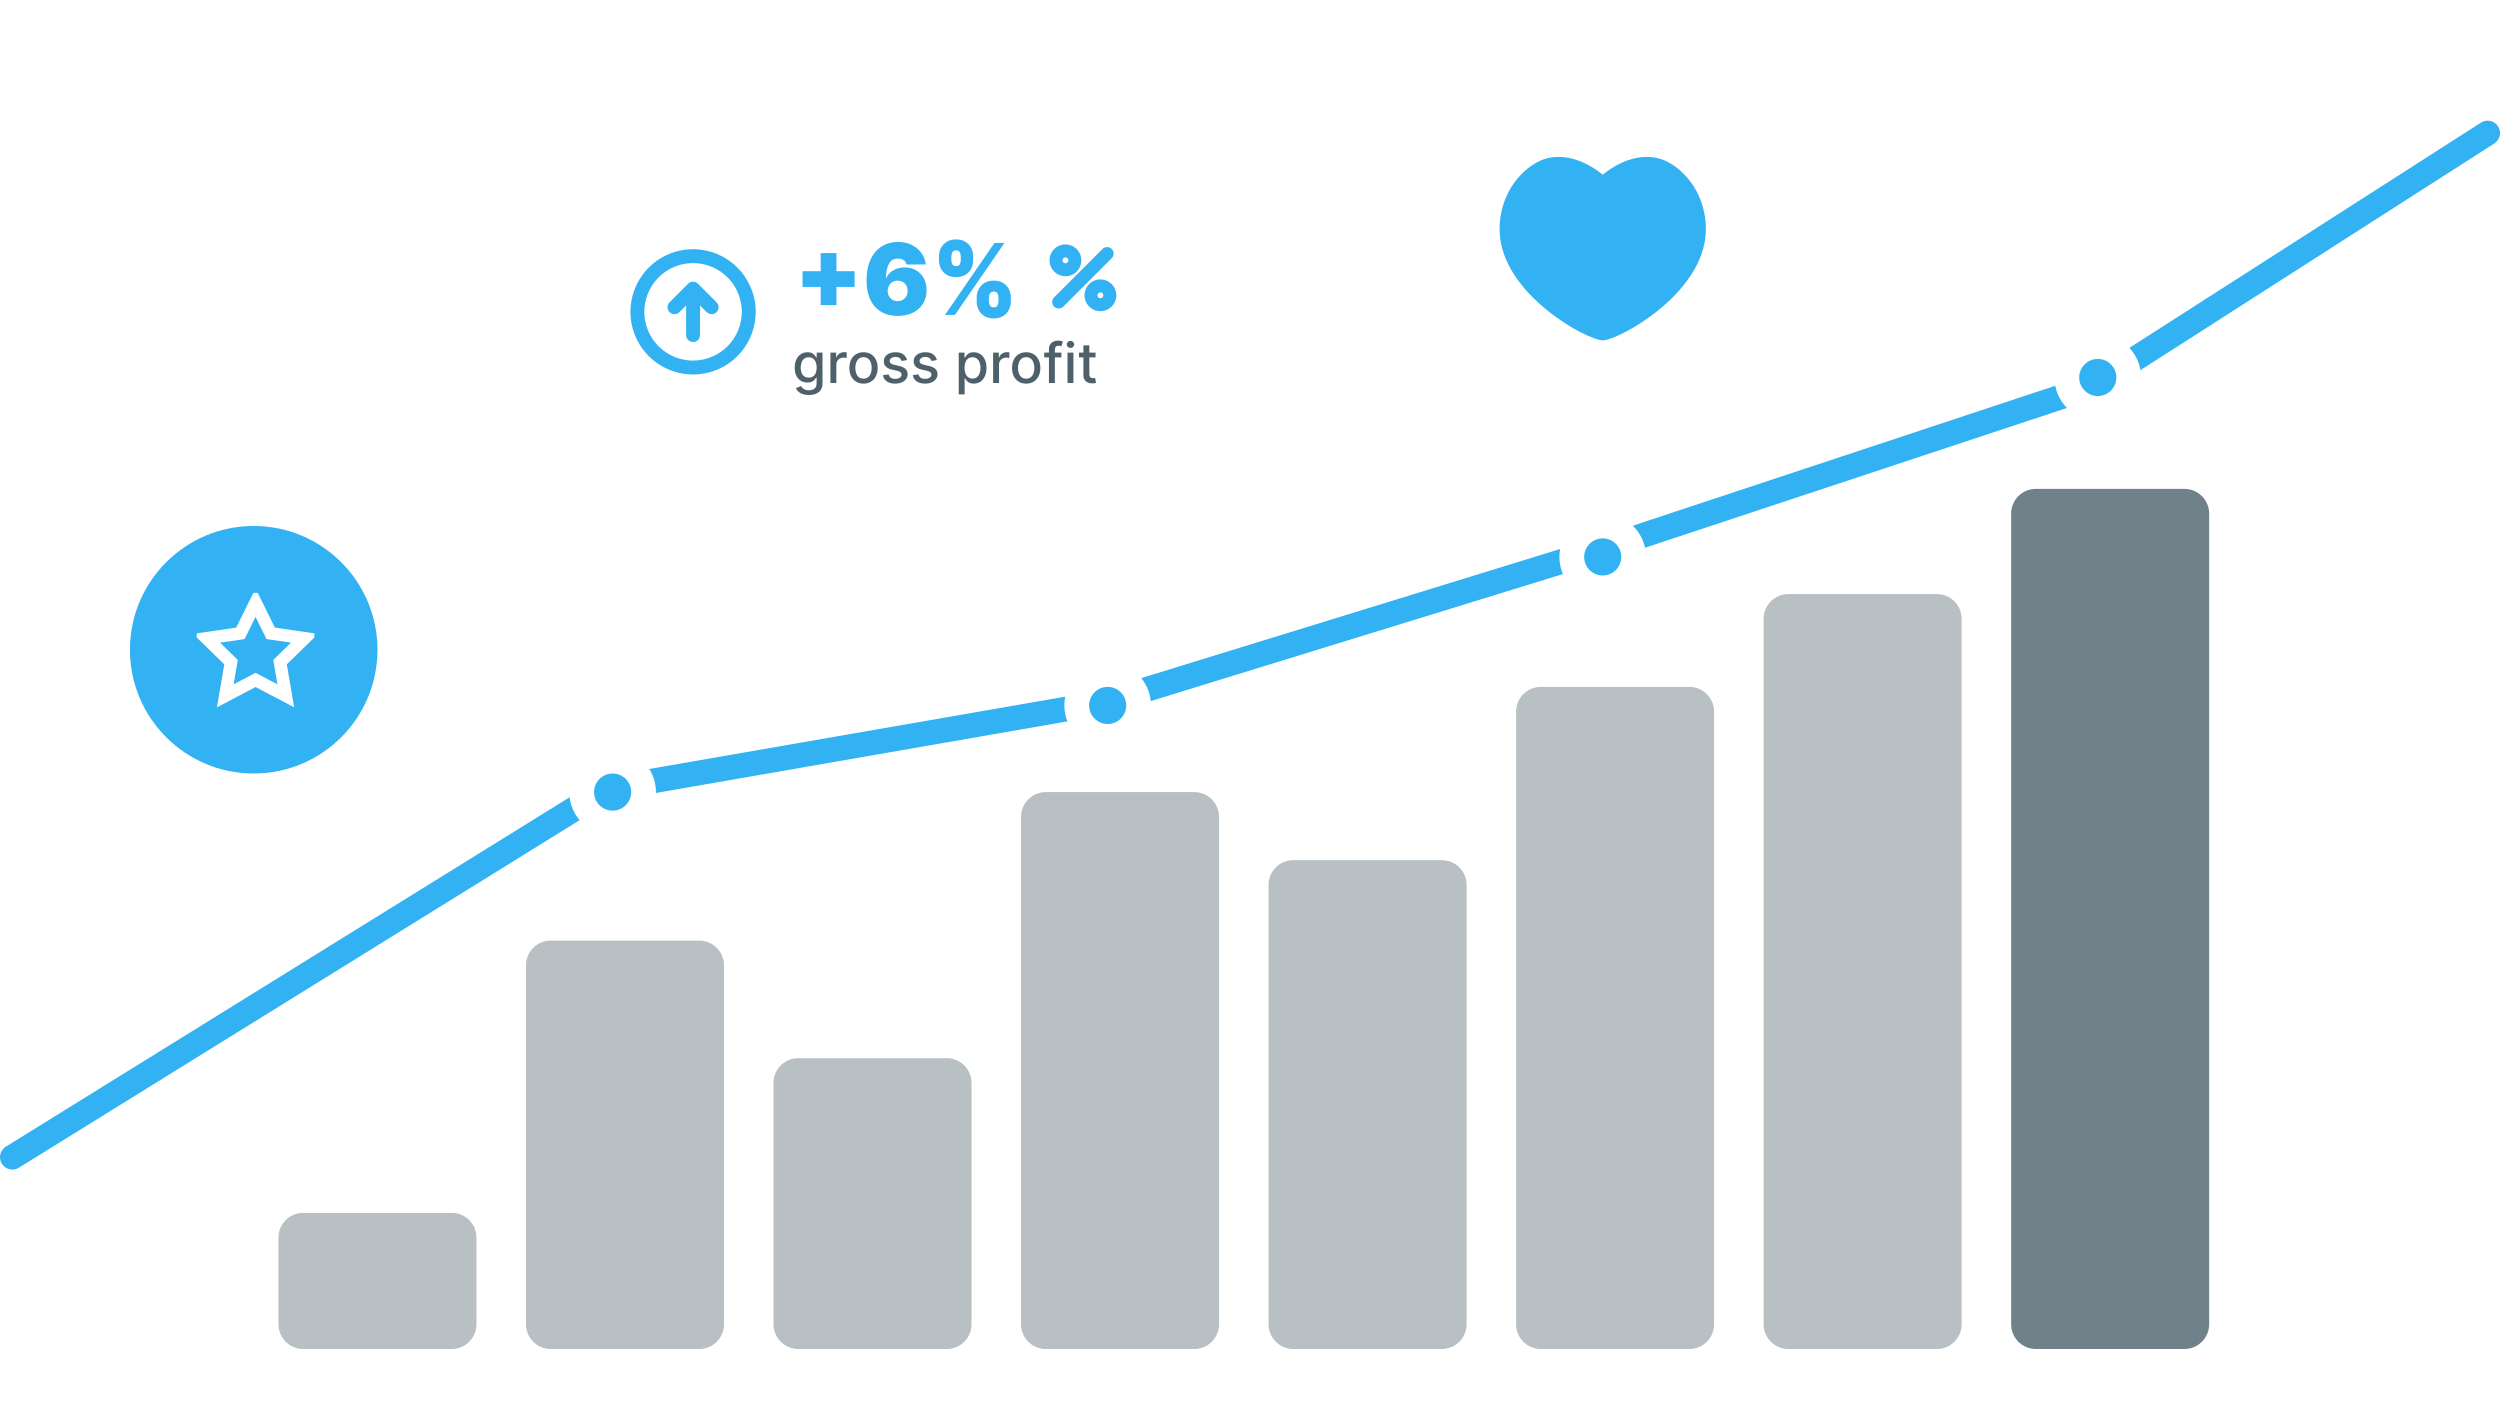
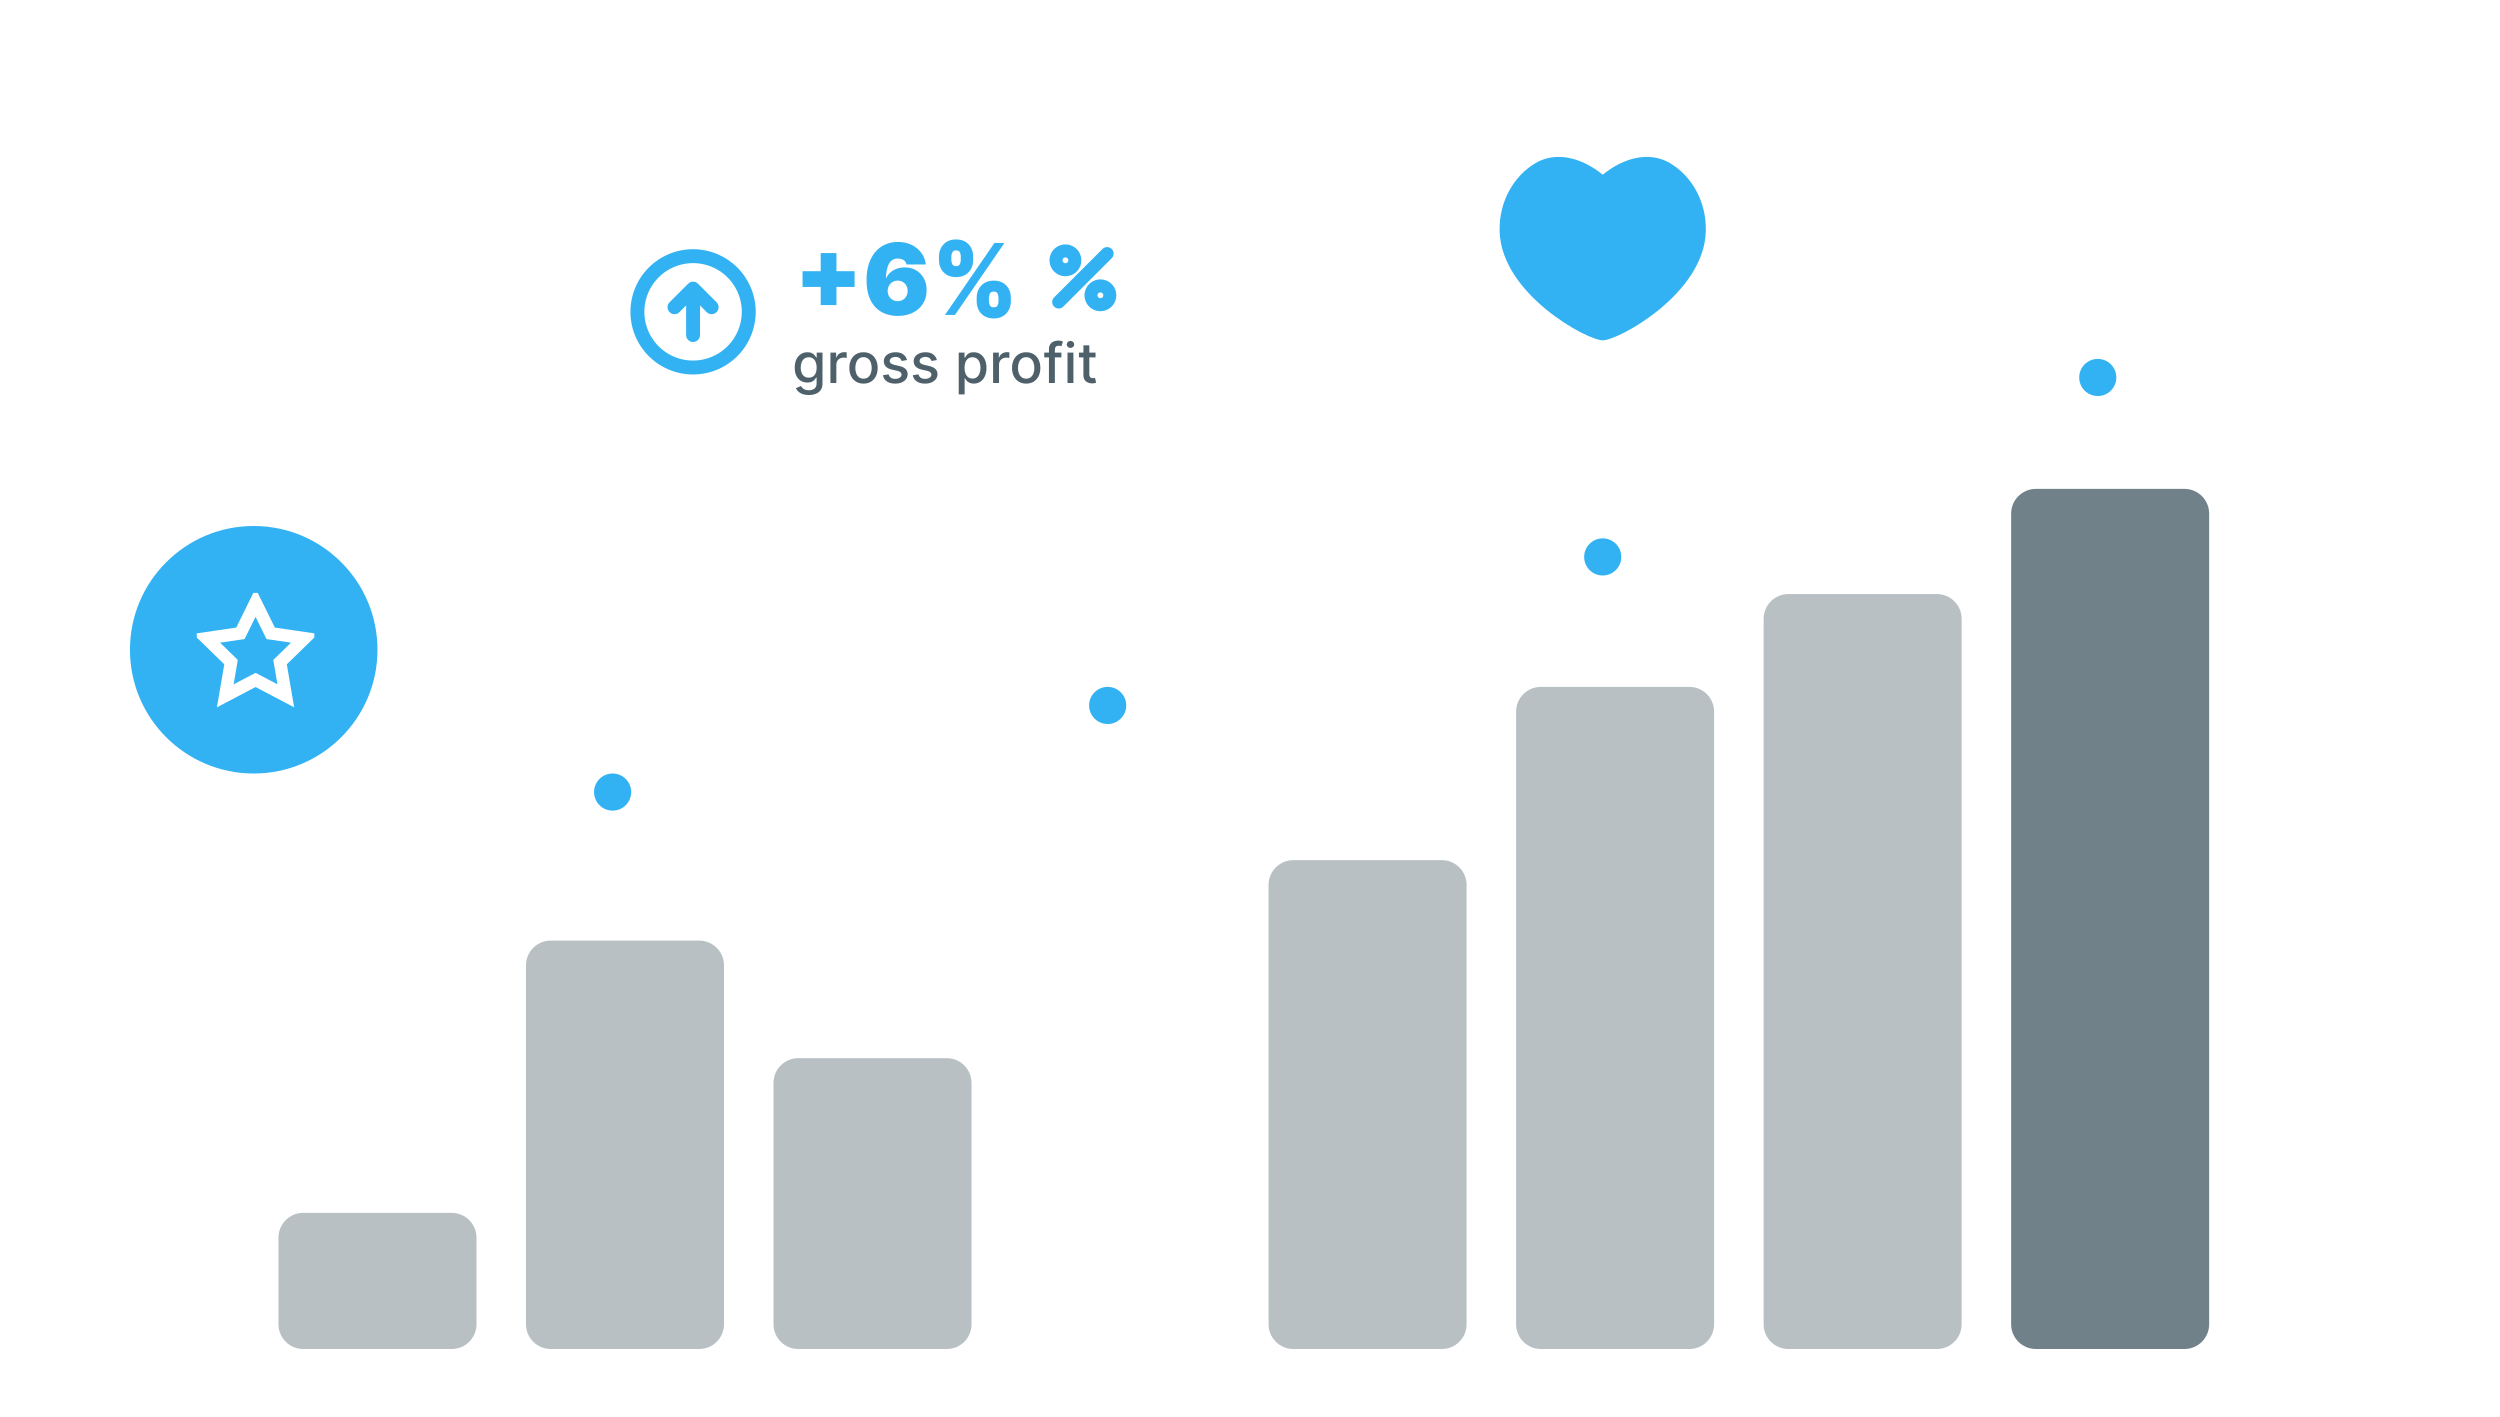
<svg xmlns="http://www.w3.org/2000/svg" width="404" height="229" viewBox="0 0 404 229" fill="none">
  <rect x="33" y="37" width="336" height="192" rx="4" fill="white" />
-   <path d="M2 187L98 127.5L178.5 113.5L258 89L338 62.5L402 21.5" stroke="#32B2F3" stroke-width="4" stroke-linecap="round" stroke-linejoin="round" />
  <circle cx="99" cy="128" r="5" fill="#32B2F3" stroke="white" stroke-width="4" />
  <circle cx="179" cy="114" r="5" fill="#32B2F3" stroke="white" stroke-width="4" />
  <circle cx="259" cy="90" r="5" fill="#32B2F3" stroke="white" stroke-width="4" />
  <circle cx="339" cy="61" r="5" fill="#32B2F3" stroke="white" stroke-width="4" />
  <path d="M77 214C77 216.209 75.209 218 73 218H49C46.791 218 45 216.209 45 214V200C45 197.791 46.791 196 49 196H73C75.209 196 77 197.791 77 200V214Z" fill="#B8C0C4" />
  <path d="M117 214C117 216.209 115.209 218 113 218H89C86.791 218 85 216.209 85 214V156C85 153.791 86.791 152 89 152H113C115.209 152 117 153.791 117 156V214Z" fill="#B8C0C4" />
  <path d="M157 214C157 216.209 155.209 218 153 218H129C126.791 218 125 216.209 125 214V175C125 172.791 126.791 171 129 171H153C155.209 171 157 172.791 157 175V214Z" fill="#B8C0C4" />
-   <path d="M197 214C197 216.209 195.209 218 193 218H169C166.791 218 165 216.209 165 214V132C165 129.791 166.791 128 169 128H193C195.209 128 197 129.791 197 132V214Z" fill="#B8C0C4" />
  <path d="M237 214C237 216.209 235.209 218 233 218H209C206.791 218 205 216.209 205 214V143C205 140.791 206.791 139 209 139H233C235.209 139 237 140.791 237 143V214Z" fill="#B8C0C4" />
  <path d="M277 214C277 216.209 275.209 218 273 218H249C246.791 218 245 216.209 245 214V115C245 112.791 246.791 111 249 111H273C275.209 111 277 112.791 277 115V214Z" fill="#B8C0C4" />
  <path d="M317 214C317 216.209 315.209 218 313 218H289C286.791 218 285 216.209 285 214V100C285 97.791 286.791 96 289 96H313C315.209 96 317 97.791 317 100V214Z" fill="#B8C0C4" />
  <path d="M357 214C357 216.209 355.209 218 353 218H329C326.791 218 325 216.209 325 214V83C325 80.791 326.791 79 329 79H353C355.209 79 357 80.791 357 83V214Z" fill="#718189" />
  <g filter="url(#filter0_d_4441_6903)">
-     <path d="M234 19C234 16.791 235.791 15 238 15H280C282.209 15 284 16.791 284 19V61C284 63.209 282.209 65 280 65H238C235.791 65 234 63.209 234 61V19Z" fill="white" />
-   </g>
+     </g>
  <path d="M269.823 26.335C273.315 28.37 275.772 32.502 275.663 37.322C275.433 47.5 261.5 55 259 55C256.5 55 242.565 47.5 242.337 37.322C242.228 32.502 244.685 28.372 248.177 26.335C251.443 24.433 255.547 25.422 259 28.23C262.453 25.422 266.557 24.432 269.823 26.335Z" fill="#32B2F3" />
  <circle cx="41" cy="105" r="20" fill="#32B2F3" />
  <g clip-path="url(#clip0_4441_6903)">
    <path d="M41.296 97.39L43.742 102.346L49.212 103.145L45.254 107.001L46.188 112.448L41.296 109.875L36.403 112.448L37.337 107.001L33.379 103.145L38.849 102.346L41.296 97.39Z" stroke="white" stroke-width="2.033" />
  </g>
  <g filter="url(#filter1_d_4441_6903)">
    <path d="M88 19C88 16.791 89.791 15 92 15H189.999C192.208 15 193.999 16.791 193.999 19V67C193.999 69.209 192.208 71 189.999 71H92C89.791 71 88 69.209 88 67V19Z" fill="white" />
    <path d="M112 32.875C109.998 32.875 108.04 33.469 106.375 34.581C104.71 35.694 103.412 37.275 102.646 39.125C101.879 40.975 101.679 43.011 102.07 44.975C102.46 46.939 103.425 48.743 104.841 50.16C106.257 51.575 108.061 52.54 110.025 52.931C111.989 53.321 114.025 53.121 115.875 52.354C117.725 51.588 119.306 50.29 120.419 48.625C121.531 46.96 122.125 45.002 122.125 43C122.122 40.316 121.054 37.742 119.156 35.844C117.258 33.946 114.684 32.878 112 32.875ZM112 50.875C110.443 50.875 108.92 50.413 107.625 49.548C106.33 48.682 105.321 47.453 104.725 46.014C104.128 44.575 103.973 42.991 104.276 41.464C104.58 39.936 105.33 38.533 106.432 37.431C107.533 36.33 108.936 35.58 110.464 35.276C111.991 34.972 113.575 35.128 115.014 35.724C116.453 36.321 117.683 37.33 118.548 38.625C119.413 39.92 119.875 41.443 119.875 43C119.873 45.088 119.042 47.09 117.566 48.566C116.09 50.042 114.088 50.873 112 50.875ZM115.796 41.454C116.007 41.665 116.126 41.952 116.126 42.251C116.126 42.55 116.007 42.837 115.796 43.048C115.585 43.259 115.298 43.378 114.999 43.378C114.7 43.378 114.414 43.259 114.202 43.048L113.125 41.969V46.75C113.125 47.048 113.007 47.334 112.796 47.545C112.585 47.757 112.298 47.875 112 47.875C111.702 47.875 111.416 47.757 111.205 47.545C110.994 47.334 110.875 47.048 110.875 46.75V41.969L109.796 43.049C109.585 43.26 109.298 43.379 108.999 43.379C108.7 43.379 108.414 43.26 108.202 43.049C107.991 42.837 107.872 42.551 107.872 42.252C107.872 41.953 107.991 41.666 108.202 41.455L111.202 38.455C111.307 38.35 111.431 38.267 111.568 38.21C111.704 38.153 111.851 38.124 111.999 38.124C112.147 38.124 112.294 38.153 112.431 38.21C112.567 38.267 112.691 38.35 112.796 38.455L115.796 41.454Z" fill="#32B2F3" />
    <path d="M132.624 41.909V33.5H135.17V41.909H132.624ZM129.692 38.977V36.432H138.102V38.977H129.692ZM145.082 43.659C144.404 43.659 143.76 43.553 143.15 43.341C142.544 43.125 142.006 42.786 141.536 42.324C141.067 41.862 140.697 41.26 140.428 40.517C140.163 39.775 140.032 38.875 140.036 37.818C140.04 36.875 140.161 36.026 140.4 35.273C140.642 34.519 140.985 33.877 141.428 33.347C141.875 32.816 142.409 32.411 143.031 32.131C143.652 31.847 144.343 31.704 145.104 31.704C145.96 31.704 146.714 31.869 147.366 32.199C148.017 32.528 148.536 32.97 148.923 33.523C149.313 34.072 149.54 34.678 149.604 35.341H146.491C146.419 35.011 146.252 34.771 145.991 34.619C145.733 34.464 145.438 34.386 145.104 34.386C144.442 34.386 143.955 34.674 143.644 35.25C143.337 35.826 143.18 36.583 143.173 37.523H143.241C143.388 37.167 143.612 36.862 143.911 36.608C144.21 36.354 144.559 36.159 144.957 36.023C145.354 35.886 145.775 35.818 146.218 35.818C146.923 35.818 147.538 35.977 148.065 36.295C148.595 36.614 149.008 37.049 149.303 37.602C149.599 38.155 149.745 38.788 149.741 39.5C149.745 40.333 149.548 41.062 149.15 41.688C148.756 42.312 148.209 42.797 147.508 43.142C146.807 43.487 145.998 43.659 145.082 43.659ZM145.059 41.273C145.373 41.273 145.652 41.201 145.894 41.057C146.14 40.913 146.332 40.716 146.468 40.466C146.608 40.216 146.676 39.932 146.673 39.614C146.676 39.292 146.608 39.008 146.468 38.761C146.332 38.511 146.14 38.314 145.894 38.17C145.652 38.026 145.373 37.955 145.059 37.955C144.828 37.955 144.614 37.996 144.417 38.08C144.224 38.159 144.055 38.275 143.911 38.426C143.767 38.574 143.654 38.75 143.57 38.955C143.491 39.155 143.449 39.375 143.445 39.614C143.449 39.932 143.521 40.216 143.661 40.466C143.801 40.716 143.993 40.913 144.235 41.057C144.478 41.201 144.752 41.273 145.059 41.273ZM157.83 41.318V40.705C157.83 40.212 157.936 39.758 158.148 39.341C158.364 38.924 158.677 38.589 159.086 38.335C159.495 38.081 159.993 37.955 160.58 37.955C161.183 37.955 161.688 38.08 162.097 38.33C162.51 38.58 162.823 38.913 163.035 39.33C163.247 39.746 163.353 40.205 163.353 40.705V41.318C163.353 41.811 163.245 42.265 163.029 42.682C162.817 43.099 162.504 43.434 162.092 43.688C161.679 43.941 161.175 44.068 160.58 44.068C159.986 44.068 159.484 43.941 159.075 43.688C158.665 43.434 158.355 43.099 158.143 42.682C157.934 42.265 157.83 41.811 157.83 41.318ZM159.808 40.705V41.318C159.808 41.534 159.861 41.748 159.967 41.96C160.076 42.169 160.281 42.273 160.58 42.273C160.895 42.273 161.101 42.17 161.2 41.966C161.302 41.761 161.353 41.545 161.353 41.318V40.705C161.353 40.477 161.306 40.258 161.211 40.045C161.116 39.833 160.906 39.727 160.58 39.727C160.281 39.727 160.076 39.833 159.967 40.045C159.861 40.258 159.808 40.477 159.808 40.705ZM151.739 34.659V34.045C151.739 33.545 151.847 33.087 152.063 32.67C152.283 32.254 152.597 31.921 153.006 31.671C153.415 31.421 153.91 31.296 154.489 31.296C155.092 31.296 155.597 31.421 156.006 31.671C156.419 31.921 156.732 32.254 156.944 32.67C157.156 33.087 157.262 33.545 157.262 34.045V34.659C157.262 35.159 157.154 35.615 156.938 36.028C156.726 36.441 156.414 36.771 156.001 37.017C155.588 37.263 155.084 37.386 154.489 37.386C153.895 37.386 153.393 37.261 152.984 37.011C152.575 36.761 152.264 36.43 152.052 36.017C151.844 35.604 151.739 35.151 151.739 34.659ZM153.739 34.045V34.659C153.739 34.886 153.792 35.102 153.898 35.307C154.004 35.511 154.201 35.614 154.489 35.614C154.804 35.614 155.01 35.511 155.109 35.307C155.211 35.102 155.262 34.886 155.262 34.659V34.045C155.262 33.818 155.215 33.599 155.12 33.386C155.025 33.174 154.815 33.068 154.489 33.068C154.19 33.068 153.989 33.178 153.887 33.398C153.789 33.614 153.739 33.83 153.739 34.045ZM152.705 43.5L160.705 31.864H162.319L154.319 43.5H152.705Z" fill="#32B2F3" />
    <path d="M179.374 34.047L171.547 41.873C171.487 41.934 171.415 41.982 171.335 42.015C171.256 42.048 171.171 42.065 171.085 42.065C171 42.065 170.915 42.048 170.835 42.015C170.756 41.982 170.684 41.934 170.623 41.873C170.563 41.813 170.515 41.741 170.482 41.661C170.449 41.582 170.432 41.497 170.432 41.411C170.432 41.326 170.449 41.241 170.482 41.161C170.515 41.082 170.563 41.01 170.623 40.95L178.45 33.123C178.572 33.001 178.738 32.932 178.912 32.932C179.085 32.932 179.251 33.001 179.374 33.123C179.496 33.246 179.565 33.412 179.565 33.585C179.565 33.759 179.496 33.925 179.374 34.047ZM170.636 36.21C170.28 35.855 170.059 35.386 170.01 34.886C169.961 34.385 170.087 33.883 170.367 33.465C170.647 33.047 171.063 32.739 171.544 32.593C172.025 32.447 172.542 32.473 173.007 32.666C173.471 32.859 173.855 33.206 174.092 33.65C174.329 34.094 174.404 34.606 174.306 35.099C174.208 35.592 173.941 36.036 173.552 36.355C173.163 36.674 172.676 36.848 172.173 36.848C171.887 36.849 171.604 36.793 171.341 36.683C171.077 36.574 170.837 36.413 170.636 36.21ZM171.303 34.674C171.303 34.875 171.373 35.07 171.5 35.226C171.628 35.381 171.806 35.488 172.003 35.527C172.2 35.566 172.405 35.536 172.583 35.441C172.76 35.347 172.899 35.193 172.976 35.007C173.053 34.822 173.063 34.615 173.005 34.422C172.947 34.23 172.824 34.063 172.656 33.952C172.489 33.84 172.288 33.789 172.088 33.809C171.888 33.829 171.701 33.917 171.558 34.059C171.477 34.14 171.413 34.236 171.369 34.341C171.325 34.447 171.303 34.56 171.303 34.674ZM179.999 40.326C179.999 40.829 179.825 41.316 179.506 41.705C179.187 42.094 178.743 42.36 178.249 42.458C177.756 42.556 177.244 42.48 176.8 42.243C176.357 42.006 176.009 41.623 175.817 41.158C175.624 40.694 175.599 40.176 175.745 39.695C175.891 39.214 176.199 38.798 176.617 38.519C177.035 38.239 177.537 38.113 178.038 38.163C178.538 38.212 179.006 38.433 179.362 38.789C179.565 38.99 179.725 39.23 179.835 39.493C179.944 39.758 180 40.041 179.999 40.326ZM178.695 40.326C178.695 40.212 178.673 40.099 178.629 39.993C178.585 39.887 178.521 39.791 178.44 39.711C178.298 39.569 178.11 39.48 177.91 39.461C177.71 39.441 177.509 39.491 177.342 39.603C177.175 39.715 177.051 39.881 176.993 40.074C176.935 40.266 176.945 40.473 177.022 40.659C177.099 40.845 177.238 40.998 177.415 41.093C177.593 41.188 177.797 41.218 177.995 41.179C178.192 41.14 178.37 41.033 178.497 40.878C178.625 40.722 178.695 40.527 178.695 40.326Z" fill="#32B2F3" stroke="#32B2F3" stroke-width="0.8" />
    <path d="M130.701 56.443C130.311 56.443 129.975 56.392 129.694 56.29C129.415 56.188 129.187 56.052 129.01 55.884C128.833 55.716 128.701 55.531 128.614 55.331L129.435 54.992C129.493 55.086 129.569 55.185 129.665 55.289C129.763 55.396 129.895 55.486 130.061 55.561C130.23 55.636 130.446 55.673 130.71 55.673C131.072 55.673 131.372 55.584 131.608 55.408C131.845 55.233 131.963 54.954 131.963 54.57V53.605H131.902C131.845 53.709 131.762 53.826 131.653 53.953C131.547 54.081 131.4 54.192 131.212 54.286C131.025 54.38 130.781 54.426 130.48 54.426C130.092 54.426 129.743 54.336 129.432 54.155C129.123 53.972 128.878 53.702 128.697 53.346C128.518 52.988 128.428 52.548 128.428 52.026C128.428 51.504 128.517 51.057 128.694 50.684C128.873 50.311 129.118 50.026 129.429 49.827C129.74 49.627 130.092 49.527 130.487 49.527C130.791 49.527 131.037 49.578 131.225 49.68C131.412 49.781 131.558 49.898 131.663 50.032C131.769 50.166 131.851 50.284 131.909 50.387H131.979V49.591H132.915V54.609C132.915 55.031 132.817 55.377 132.621 55.647C132.425 55.918 132.16 56.118 131.826 56.248C131.493 56.378 131.118 56.443 130.701 56.443ZM130.691 53.634C130.966 53.634 131.198 53.57 131.388 53.442C131.58 53.312 131.724 53.127 131.822 52.886C131.923 52.643 131.973 52.352 131.973 52.014C131.973 51.683 131.924 51.392 131.826 51.141C131.728 50.89 131.584 50.694 131.394 50.553C131.205 50.41 130.97 50.339 130.691 50.339C130.403 50.339 130.164 50.413 129.972 50.562C129.78 50.709 129.635 50.91 129.537 51.163C129.441 51.417 129.393 51.7 129.393 52.014C129.393 52.335 129.442 52.617 129.54 52.86C129.638 53.103 129.783 53.293 129.975 53.429C130.169 53.566 130.408 53.634 130.691 53.634ZM134.197 54.5V49.591H135.121V50.371H135.172C135.261 50.106 135.419 49.899 135.645 49.748C135.873 49.594 136.131 49.517 136.418 49.517C136.478 49.517 136.548 49.52 136.629 49.524C136.712 49.528 136.777 49.533 136.824 49.54V50.454C136.786 50.443 136.718 50.431 136.62 50.419C136.522 50.404 136.424 50.396 136.326 50.396C136.1 50.396 135.898 50.444 135.722 50.54C135.547 50.634 135.408 50.765 135.306 50.933C135.204 51.099 135.153 51.289 135.153 51.502V54.5H134.197ZM139.543 54.599C139.083 54.599 138.681 54.494 138.338 54.283C137.995 54.072 137.729 53.777 137.539 53.397C137.35 53.018 137.255 52.575 137.255 52.068C137.255 51.559 137.35 51.113 137.539 50.732C137.729 50.35 137.995 50.054 138.338 49.843C138.681 49.633 139.083 49.527 139.543 49.527C140.003 49.527 140.405 49.633 140.748 49.843C141.091 50.054 141.358 50.35 141.547 50.732C141.737 51.113 141.832 51.559 141.832 52.068C141.832 52.575 141.737 53.018 141.547 53.397C141.358 53.777 141.091 54.072 140.748 54.283C140.405 54.494 140.003 54.599 139.543 54.599ZM139.546 53.797C139.845 53.797 140.092 53.718 140.288 53.56C140.484 53.403 140.629 53.193 140.723 52.931C140.818 52.669 140.866 52.38 140.866 52.065C140.866 51.751 140.818 51.464 140.723 51.202C140.629 50.938 140.484 50.725 140.288 50.566C140.092 50.406 139.845 50.326 139.546 50.326C139.246 50.326 138.997 50.406 138.799 50.566C138.603 50.725 138.457 50.938 138.361 51.202C138.267 51.464 138.22 51.751 138.22 52.065C138.22 52.38 138.267 52.669 138.361 52.931C138.457 53.193 138.603 53.403 138.799 53.56C138.997 53.718 139.246 53.797 139.546 53.797ZM146.577 50.789L145.711 50.943C145.675 50.832 145.617 50.727 145.538 50.626C145.461 50.526 145.357 50.444 145.225 50.38C145.093 50.316 144.928 50.284 144.73 50.284C144.459 50.284 144.233 50.345 144.052 50.467C143.871 50.586 143.78 50.74 143.78 50.93C143.78 51.094 143.841 51.226 143.963 51.326C144.084 51.426 144.28 51.508 144.551 51.572L145.33 51.751C145.782 51.856 146.119 52.017 146.34 52.234C146.562 52.451 146.673 52.734 146.673 53.081C146.673 53.375 146.588 53.637 146.417 53.867C146.249 54.095 146.013 54.274 145.711 54.404C145.41 54.534 145.062 54.599 144.666 54.599C144.116 54.599 143.667 54.482 143.32 54.248C142.973 54.011 142.76 53.675 142.681 53.241L143.605 53.1C143.662 53.341 143.78 53.523 143.959 53.647C144.138 53.768 144.372 53.829 144.659 53.829C144.972 53.829 145.223 53.764 145.41 53.634C145.598 53.502 145.692 53.341 145.692 53.151C145.692 52.998 145.634 52.869 145.519 52.765C145.406 52.66 145.232 52.581 144.998 52.528L144.167 52.346C143.709 52.242 143.37 52.075 143.151 51.847C142.933 51.619 142.825 51.331 142.825 50.981C142.825 50.691 142.906 50.438 143.068 50.221C143.23 50.003 143.453 49.834 143.739 49.712C144.024 49.589 144.351 49.527 144.72 49.527C145.251 49.527 145.668 49.642 145.973 49.872C146.278 50.1 146.479 50.406 146.577 50.789ZM151.402 50.789L150.536 50.943C150.5 50.832 150.442 50.727 150.363 50.626C150.287 50.526 150.182 50.444 150.05 50.38C149.918 50.316 149.753 50.284 149.555 50.284C149.284 50.284 149.058 50.345 148.877 50.467C148.696 50.586 148.606 50.74 148.606 50.93C148.606 51.094 148.666 51.226 148.788 51.326C148.909 51.426 149.105 51.508 149.376 51.572L150.156 51.751C150.607 51.856 150.944 52.017 151.166 52.234C151.387 52.451 151.498 52.734 151.498 53.081C151.498 53.375 151.413 53.637 151.242 53.867C151.074 54.095 150.839 54.274 150.536 54.404C150.236 54.534 149.887 54.599 149.491 54.599C148.941 54.599 148.493 54.482 148.145 54.248C147.798 54.011 147.585 53.675 147.506 53.241L148.43 53.1C148.487 53.341 148.606 53.523 148.785 53.647C148.964 53.768 149.197 53.829 149.484 53.829C149.798 53.829 150.048 53.764 150.236 53.634C150.423 53.502 150.517 53.341 150.517 53.151C150.517 52.998 150.459 52.869 150.344 52.765C150.231 52.66 150.058 52.581 149.823 52.528L148.992 52.346C148.534 52.242 148.195 52.075 147.976 51.847C147.759 51.619 147.65 51.331 147.65 50.981C147.65 50.691 147.731 50.438 147.893 50.221C148.055 50.003 148.278 49.834 148.564 49.712C148.85 49.589 149.177 49.527 149.545 49.527C150.076 49.527 150.493 49.642 150.798 49.872C151.103 50.1 151.304 50.406 151.402 50.789ZM154.93 56.341V49.591H155.864V50.387H155.944C155.999 50.284 156.079 50.166 156.183 50.032C156.288 49.898 156.433 49.781 156.618 49.68C156.803 49.578 157.048 49.527 157.353 49.527C157.749 49.527 158.103 49.627 158.414 49.827C158.725 50.028 158.969 50.316 159.146 50.694C159.325 51.071 159.415 51.525 159.415 52.055C159.415 52.586 159.326 53.041 159.149 53.42C158.972 53.797 158.729 54.088 158.421 54.292C158.112 54.495 157.759 54.596 157.363 54.596C157.064 54.596 156.82 54.546 156.631 54.446C156.443 54.346 156.296 54.228 156.19 54.094C156.083 53.96 156.001 53.841 155.944 53.736H155.886V56.341H154.93ZM155.867 52.045C155.867 52.391 155.917 52.693 156.017 52.953C156.117 53.213 156.262 53.416 156.452 53.564C156.641 53.709 156.874 53.781 157.149 53.781C157.434 53.781 157.673 53.705 157.864 53.554C158.056 53.401 158.201 53.193 158.299 52.931C158.399 52.669 158.449 52.374 158.449 52.045C158.449 51.722 158.4 51.431 158.302 51.173C158.206 50.915 158.062 50.712 157.868 50.562C157.676 50.413 157.436 50.339 157.149 50.339C156.872 50.339 156.637 50.41 156.445 50.553C156.256 50.696 156.112 50.895 156.014 51.151C155.916 51.406 155.867 51.705 155.867 52.045ZM160.485 54.5V49.591H161.409V50.371H161.46C161.549 50.106 161.707 49.899 161.933 49.748C162.161 49.594 162.419 49.517 162.706 49.517C162.766 49.517 162.836 49.52 162.917 49.524C163 49.528 163.065 49.533 163.112 49.54V50.454C163.074 50.443 163.006 50.431 162.908 50.419C162.81 50.404 162.712 50.396 162.614 50.396C162.388 50.396 162.187 50.444 162.01 50.54C161.835 50.634 161.696 50.765 161.594 50.933C161.492 51.099 161.441 51.289 161.441 51.502V54.5H160.485ZM165.831 54.599C165.371 54.599 164.969 54.494 164.626 54.283C164.283 54.072 164.017 53.777 163.827 53.397C163.638 53.018 163.543 52.575 163.543 52.068C163.543 51.559 163.638 51.113 163.827 50.732C164.017 50.35 164.283 50.054 164.626 49.843C164.969 49.633 165.371 49.527 165.831 49.527C166.292 49.527 166.693 49.633 167.036 49.843C167.379 50.054 167.646 50.35 167.835 50.732C168.025 51.113 168.12 51.559 168.12 52.068C168.12 52.575 168.025 53.018 167.835 53.397C167.646 53.777 167.379 54.072 167.036 54.283C166.693 54.494 166.292 54.599 165.831 54.599ZM165.835 53.797C166.133 53.797 166.38 53.718 166.576 53.56C166.772 53.403 166.917 53.193 167.011 52.931C167.107 52.669 167.154 52.38 167.154 52.065C167.154 51.751 167.107 51.464 167.011 51.202C166.917 50.938 166.772 50.725 166.576 50.566C166.38 50.406 166.133 50.326 165.835 50.326C165.534 50.326 165.285 50.406 165.087 50.566C164.891 50.725 164.745 50.938 164.649 51.202C164.555 51.464 164.508 51.751 164.508 52.065C164.508 52.38 164.555 52.669 164.649 52.931C164.745 53.193 164.891 53.403 165.087 53.56C165.285 53.718 165.534 53.797 165.835 53.797ZM171.523 49.591V50.358H168.748V49.591H171.523ZM169.509 54.5V49.022C169.509 48.715 169.576 48.461 169.71 48.258C169.845 48.054 170.023 47.901 170.244 47.801C170.466 47.699 170.707 47.648 170.967 47.648C171.158 47.648 171.322 47.664 171.459 47.696C171.595 47.725 171.696 47.753 171.762 47.779L171.539 48.552C171.494 48.539 171.436 48.525 171.366 48.508C171.296 48.488 171.21 48.479 171.11 48.479C170.878 48.479 170.712 48.536 170.612 48.651C170.514 48.766 170.465 48.932 170.465 49.15V54.5H169.509ZM172.509 54.5V49.591H173.464V54.5H172.509ZM172.991 48.834C172.825 48.834 172.682 48.778 172.563 48.667C172.446 48.554 172.387 48.42 172.387 48.265C172.387 48.107 172.446 47.973 172.563 47.862C172.682 47.749 172.825 47.693 172.991 47.693C173.157 47.693 173.299 47.749 173.416 47.862C173.536 47.973 173.595 48.107 173.595 48.265C173.595 48.42 173.536 48.554 173.416 48.667C173.299 48.778 173.157 48.834 172.991 48.834ZM177.041 49.591V50.358H174.36V49.591H177.041ZM175.079 48.415H176.035V53.059C176.035 53.244 176.062 53.383 176.118 53.477C176.173 53.569 176.244 53.632 176.332 53.666C176.421 53.698 176.518 53.714 176.623 53.714C176.699 53.714 176.767 53.709 176.824 53.698C176.882 53.687 176.926 53.679 176.958 53.672L177.131 54.462C177.075 54.483 176.997 54.504 176.894 54.526C176.792 54.549 176.664 54.562 176.511 54.564C176.259 54.568 176.025 54.523 175.808 54.43C175.59 54.336 175.415 54.191 175.28 53.995C175.146 53.799 175.079 53.553 175.079 53.257V48.415Z" fill="#4E616B" />
  </g>
  <defs>
    <filter id="filter0_d_4441_6903" x="211.817" y="0.211" width="94.366" height="94.366" filterUnits="userSpaceOnUse" color-interpolation-filters="sRGB">
      <feFlood flood-opacity="0" result="BackgroundImageFix" />
      <feColorMatrix in="SourceAlpha" type="matrix" values="0 0 0 0 0 0 0 0 0 0 0 0 0 0 0 0 0 0 127 0" result="hardAlpha" />
      <feOffset dy="7.394" />
      <feGaussianBlur stdDeviation="11.092" />
      <feColorMatrix type="matrix" values="0 0 0 0 0.125 0 0 0 0 0.201 0 0 0 0 0.246 0 0 0 0.082 0" />
      <feBlend mode="normal" in2="BackgroundImageFix" result="effect1_dropShadow_4441_6903" />
      <feBlend mode="normal" in="SourceGraphic" in2="effect1_dropShadow_4441_6903" result="shape" />
    </filter>
    <filter id="filter1_d_4441_6903" x="65.817" y="0.211" width="150.365" height="100.366" filterUnits="userSpaceOnUse" color-interpolation-filters="sRGB">
      <feFlood flood-opacity="0" result="BackgroundImageFix" />
      <feColorMatrix in="SourceAlpha" type="matrix" values="0 0 0 0 0 0 0 0 0 0 0 0 0 0 0 0 0 0 127 0" result="hardAlpha" />
      <feOffset dy="7.394" />
      <feGaussianBlur stdDeviation="11.092" />
      <feColorMatrix type="matrix" values="0 0 0 0 0.125 0 0 0 0 0.201 0 0 0 0 0.246 0 0 0 0.082 0" />
      <feBlend mode="normal" in2="BackgroundImageFix" result="effect1_dropShadow_4441_6903" />
      <feBlend mode="normal" in="SourceGraphic" in2="effect1_dropShadow_4441_6903" result="shape" />
    </filter>
    <clipPath id="clip0_4441_6903">
      <rect width="19" height="19" fill="white" transform="translate(31.795 95.806)" />
    </clipPath>
  </defs>
</svg>